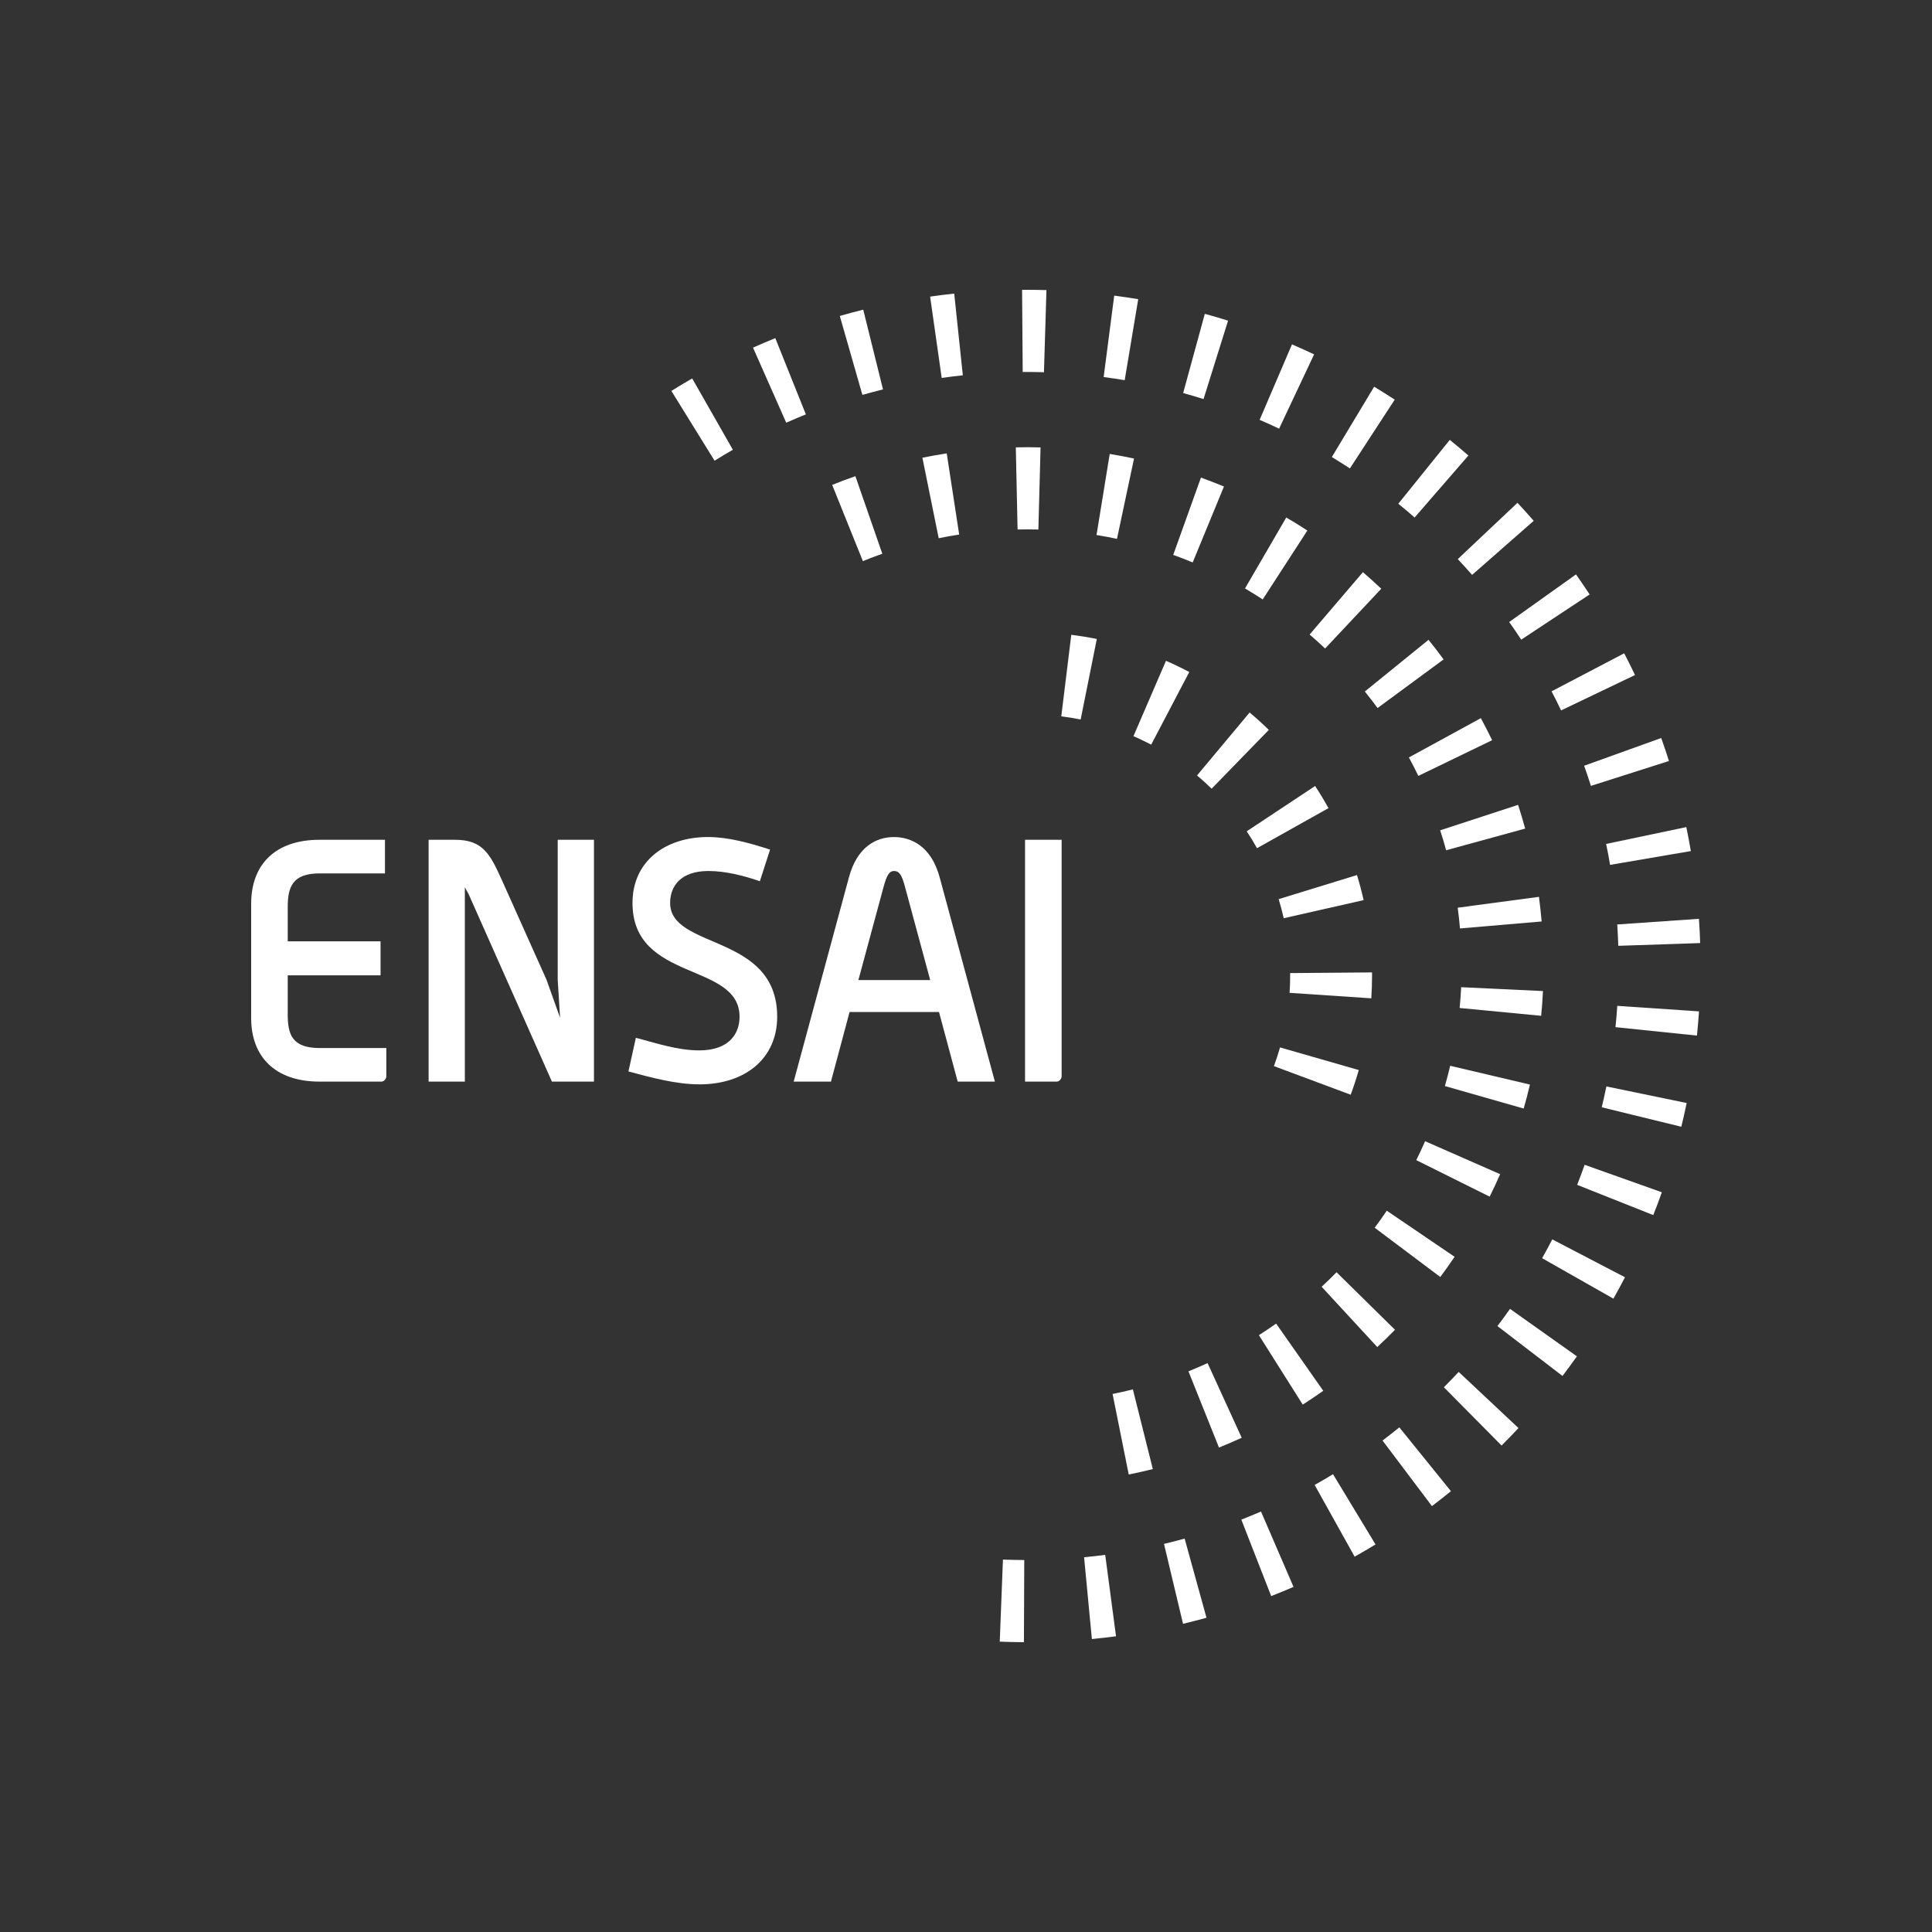
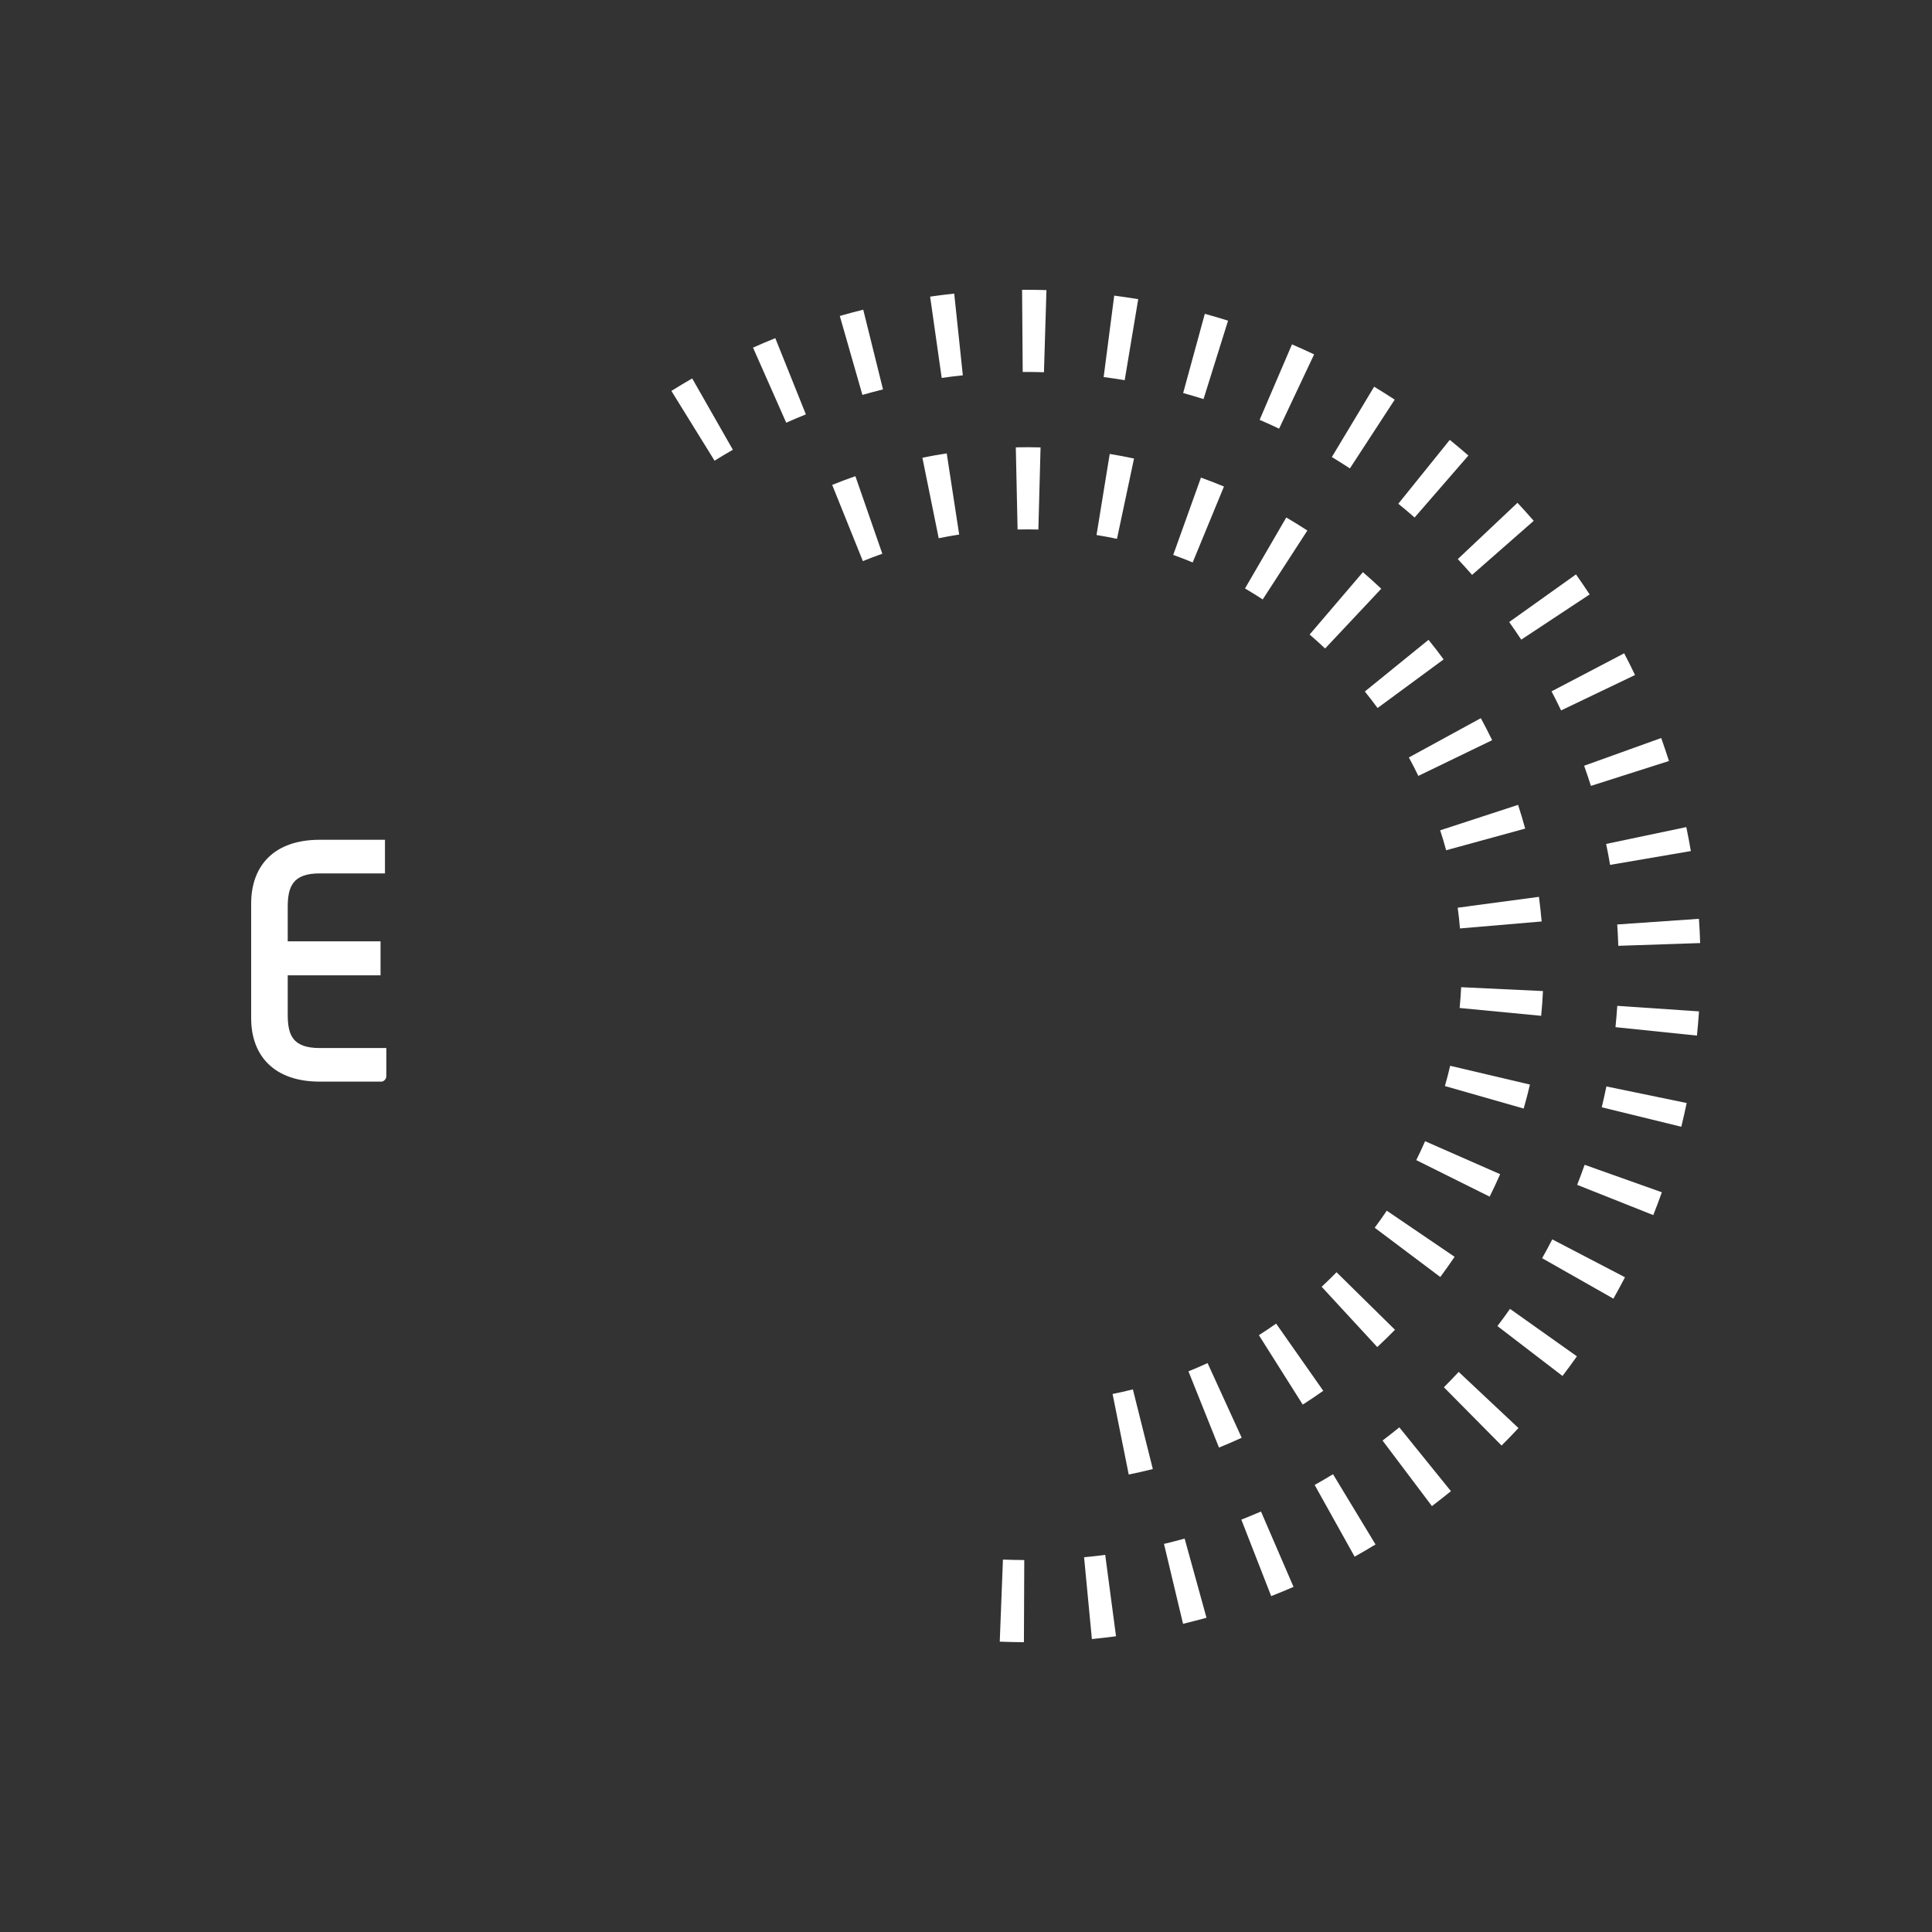
<svg xmlns="http://www.w3.org/2000/svg" width="100" height="100" viewBox="0 0 100 100" fill="none">
  <rect x="0" y="0" width="100" height="100" fill="#333333" stroke="none" />
  <path d="M52.998 85C52.584 84.999 52.166 84.988 51.747 84.971L51.912 80.724C52.282 80.738 52.651 80.745 53.016 80.747L52.998 85ZM56.516 84.838L56.112 80.603C56.478 80.569 56.843 80.528 57.206 80.479L57.765 84.693C57.352 84.748 56.936 84.795 56.516 84.838ZM61.234 84.049L60.248 79.912C60.607 79.828 60.962 79.734 61.316 79.636L62.448 83.734C62.045 83.844 61.642 83.949 61.232 84.049H61.234ZM65.797 82.616L64.251 78.655C64.595 78.52 64.934 78.381 65.269 78.236L66.953 82.137C66.572 82.302 66.188 82.461 65.797 82.614V82.616ZM70.115 80.572L68.046 76.861C68.366 76.682 68.684 76.495 68.997 76.305L71.197 79.941C70.84 80.156 70.48 80.369 70.114 80.574L70.115 80.572ZM74.117 77.956L71.56 74.562C71.854 74.34 72.142 74.112 72.429 73.88L75.1 77.183C74.776 77.445 74.45 77.703 74.116 77.956H74.117ZM77.723 74.822L74.735 71.805C74.996 71.543 75.251 71.28 75.502 71.011L78.596 73.916C78.31 74.222 78.019 74.525 77.722 74.82L77.723 74.822ZM80.874 71.219L77.506 68.637C77.729 68.345 77.947 68.05 78.158 67.747L81.62 70.203C81.377 70.546 81.13 70.887 80.874 71.219ZM83.511 67.219L79.82 65.124C80.002 64.803 80.176 64.479 80.346 64.15L84.109 66.111C83.915 66.485 83.714 66.855 83.51 67.219H83.511ZM85.573 62.893L81.634 61.328C81.768 60.983 81.898 60.638 82.021 60.29L86.017 61.712C85.875 62.11 85.729 62.503 85.573 62.893ZM87.022 58.32L82.906 57.313C82.991 56.954 83.073 56.595 83.147 56.234L87.302 57.092C87.216 57.503 87.124 57.913 87.024 58.32H87.022ZM87.835 53.602L83.617 53.166C83.656 52.799 83.685 52.432 83.71 52.063L87.941 52.349C87.912 52.768 87.876 53.186 87.834 53.602H87.835ZM83.763 48.955C83.751 48.587 83.732 48.217 83.708 47.85L87.936 47.558C87.965 47.974 87.988 48.393 88 48.813L83.763 48.955ZM83.337 44.765C83.278 44.401 83.208 44.041 83.132 43.682L87.283 42.81C87.369 43.222 87.446 43.633 87.518 44.051L83.337 44.766V44.765ZM82.346 40.678C82.235 40.328 82.117 39.981 81.994 39.635L85.984 38.199C86.124 38.594 86.258 38.99 86.385 39.389L82.346 40.677V40.678ZM80.802 36.771C80.642 36.437 80.479 36.11 80.308 35.784L84.068 33.815C84.26 34.186 84.448 34.559 84.628 34.939L80.802 36.771ZM78.739 33.108C78.536 32.8 78.329 32.496 78.115 32.196L81.573 29.731C81.814 30.074 82.049 30.419 82.28 30.768L78.739 33.108ZM76.196 29.757C75.954 29.48 75.707 29.208 75.455 28.939L78.544 26.025C78.829 26.331 79.111 26.642 79.385 26.958L76.196 29.756V29.757ZM73.219 26.785C72.943 26.542 72.661 26.305 72.376 26.074L75.04 22.768C75.367 23.032 75.687 23.302 76.004 23.578L73.219 26.787V26.785ZM69.871 24.245C69.561 24.043 69.25 23.848 68.936 23.656L71.126 20.015C71.486 20.234 71.842 20.457 72.191 20.685L69.871 24.244V24.245ZM36.986 23.846L34.75 20.234C35.105 20.012 35.464 19.798 35.828 19.588L37.933 23.279C37.614 23.462 37.297 23.65 36.986 23.846ZM66.206 22.188C65.875 22.029 65.538 21.878 65.198 21.732L66.873 17.825C67.258 17.991 67.64 18.164 68.018 18.343L66.206 22.188ZM40.695 21.879L38.976 17.993C39.357 17.823 39.74 17.66 40.129 17.502L41.712 21.448C41.369 21.587 41.031 21.729 40.695 21.879ZM62.295 20.656C61.948 20.546 61.595 20.442 61.24 20.344L62.361 16.243C62.764 16.354 63.165 16.471 63.564 16.598L62.295 20.656ZM44.638 20.44L43.468 16.354C43.868 16.239 44.273 16.13 44.681 16.029L45.704 20.156C45.347 20.244 44.992 20.339 44.638 20.44ZM58.214 19.678C57.854 19.619 57.489 19.564 57.125 19.516L57.672 15.301C58.09 15.355 58.502 15.418 58.914 15.485L58.214 19.678ZM48.742 19.561L48.143 15.353C48.556 15.292 48.971 15.242 49.39 15.197L49.836 19.426C49.47 19.464 49.105 19.509 48.742 19.562V19.561ZM54.033 19.267C53.716 19.256 53.397 19.252 53.081 19.252H52.935L52.903 15H53.081C53.44 15 53.803 15.005 54.164 15.015L54.035 19.265L54.033 19.267Z" fill="white" />
  <path d="M58.423 76.321L57.587 72.152C57.941 72.081 58.29 72.002 58.638 71.915L59.67 76.038C59.259 76.143 58.844 76.235 58.423 76.321ZM63.094 74.924L61.514 70.98C61.848 70.846 62.179 70.703 62.504 70.553L64.27 74.418C63.883 74.597 63.491 74.765 63.096 74.924H63.094ZM67.429 72.701L65.16 69.108C65.462 68.915 65.761 68.715 66.053 68.51L68.492 71.988C68.143 72.234 67.789 72.473 67.429 72.702V72.701ZM71.287 69.723L68.408 66.603C68.671 66.36 68.929 66.108 69.179 65.851L72.205 68.83C71.906 69.134 71.599 69.432 71.287 69.723ZM74.549 66.097L71.154 63.547C71.369 63.258 71.579 62.966 71.779 62.665L75.29 65.052C75.051 65.406 74.804 65.754 74.549 66.097ZM77.104 61.938L73.306 60.048C73.465 59.725 73.619 59.398 73.763 59.069L77.647 60.776C77.476 61.168 77.294 61.556 77.104 61.938ZM78.867 57.379L74.788 56.214C74.888 55.865 74.978 55.517 75.061 55.165L79.189 56.137C79.091 56.556 78.984 56.969 78.865 57.379H78.867ZM79.771 52.578L75.551 52.173C75.585 51.817 75.611 51.458 75.629 51.097L79.863 51.297C79.843 51.727 79.814 52.153 79.771 52.578ZM75.568 48.058C75.539 47.697 75.499 47.339 75.45 46.983L79.656 46.42C79.712 46.843 79.756 47.267 79.796 47.695L75.568 48.056V48.058ZM74.851 44.009C74.758 43.661 74.656 43.318 74.543 42.977L78.576 41.659C78.707 42.062 78.829 42.474 78.943 42.888L74.851 44.009ZM73.414 40.161C73.257 39.837 73.094 39.519 72.923 39.206L76.648 37.172C76.851 37.548 77.046 37.927 77.233 38.312L73.414 40.16V40.161ZM71.302 36.647C71.088 36.356 70.87 36.07 70.644 35.792L73.94 33.117C74.21 33.449 74.47 33.787 74.721 34.131L71.303 36.647H71.302ZM68.588 33.567C68.328 33.321 68.059 33.079 67.786 32.843L70.544 29.615C70.867 29.895 71.184 30.181 71.494 30.473L68.587 33.567H68.588ZM65.358 31.026C65.058 30.829 64.752 30.641 64.441 30.459L66.577 26.785C66.946 27.001 67.31 27.224 67.669 27.46L65.358 31.026ZM61.733 29.112C61.402 28.973 61.066 28.844 60.726 28.722L62.161 24.721C62.562 24.866 62.96 25.019 63.352 25.181L61.733 29.112ZM44.662 29.043L43.074 25.099C43.469 24.938 43.869 24.788 44.275 24.647L45.669 28.662C45.33 28.781 44.995 28.908 44.662 29.043ZM57.816 27.891C57.463 27.816 57.113 27.75 56.756 27.692L57.439 23.496C57.861 23.565 58.279 23.644 58.697 23.733L57.814 27.893L57.816 27.891ZM48.587 27.859L47.743 23.692C48.158 23.607 48.579 23.531 49.003 23.467L49.647 27.668C49.29 27.723 48.937 27.787 48.587 27.858V27.859ZM53.746 27.408C53.394 27.399 53.04 27.399 52.67 27.406L52.578 23.155C53.008 23.144 53.438 23.145 53.859 23.158L53.746 27.408Z" fill="white" />
-   <path d="M69.912 56.663L65.938 55.182C66.056 54.86 66.162 54.538 66.255 54.214L70.33 55.386C70.207 55.815 70.068 56.241 69.911 56.663H69.912ZM70.978 51.673L66.748 51.39C66.769 51.095 66.778 50.798 66.778 50.502V50.367L71.017 50.332V50.483C71.017 50.889 71.004 51.28 70.978 51.67V51.673ZM66.445 47.527C66.371 47.195 66.282 46.865 66.183 46.539L70.237 45.292C70.368 45.719 70.483 46.152 70.582 46.59L66.445 47.527ZM65.062 43.902C64.896 43.606 64.719 43.312 64.531 43.028L68.07 40.683C68.315 41.056 68.546 41.438 68.764 41.828L65.062 43.902ZM62.713 40.822C62.472 40.585 62.219 40.357 61.958 40.137L64.681 36.878C65.024 37.167 65.355 37.467 65.674 37.779L62.713 40.822ZM59.584 38.543C59.359 38.426 59.13 38.314 58.899 38.207L58.667 38.104L60.351 34.203L60.66 34.341C60.962 34.478 61.264 34.628 61.557 34.783L59.584 38.545V38.543ZM55.935 37.24C55.601 37.173 55.266 37.12 54.932 37.078L55.449 32.859C55.889 32.912 56.33 32.983 56.771 33.073L55.935 37.239V37.24Z" fill="white" />
  <path d="M19.734 55.984H16.542C14.21 55.984 13 54.666 13 52.698V46.772C13 44.785 14.21 43.467 16.542 43.467H19.926V45.207H16.542C15.138 45.207 14.893 45.91 14.893 46.947V48.723H19.697V50.482H14.893V52.522C14.893 53.56 15.138 54.246 16.542 54.246H19.996V55.705C19.996 55.845 19.873 55.986 19.734 55.986V55.984Z" fill="white" />
-   <path d="M28.568 55.984L24.255 46.279C24.183 46.138 24.114 46.033 24.061 45.927V55.984H22.185V43.467H23.553C24.973 43.467 25.359 44.187 25.955 45.505L28.287 50.71L28.989 52.679L28.867 50.71V43.467H30.743V55.984H28.568Z" fill="white" />
-   <path d="M36.193 56.125C34.983 56.125 33.702 55.772 32.528 55.457L32.913 53.716C33.984 53.998 35.072 54.368 36.193 54.368C37.718 54.368 38.279 53.524 38.279 52.627C38.279 49.778 32.738 50.852 32.738 46.736C32.738 44.592 34.422 43.324 36.649 43.324C37.666 43.324 38.788 43.624 39.858 43.976L39.331 45.611C38.506 45.329 37.559 45.083 36.667 45.083C35.245 45.083 34.686 45.857 34.686 46.736C34.686 49.163 40.227 48.301 40.227 52.627C40.227 54.753 38.613 56.127 36.194 56.127L36.193 56.125Z" fill="white" />
-   <path d="M49.569 55.984L48.603 52.381H43.974L43.01 55.984H41.081L43.939 45.418C44.377 43.783 45.396 43.326 46.271 43.326C47.147 43.326 48.199 43.783 48.639 45.418L51.495 55.984H49.567H49.569ZM46.851 45.927C46.675 45.259 46.535 45.083 46.273 45.083C46.044 45.083 45.905 45.259 45.728 45.927L44.43 50.728H48.147L46.849 45.927H46.851Z" fill="white" />
-   <path d="M54.686 55.984H53.056V43.467H54.95V55.705C54.95 55.845 54.826 55.986 54.686 55.986V55.984Z" fill="white" />
</svg>